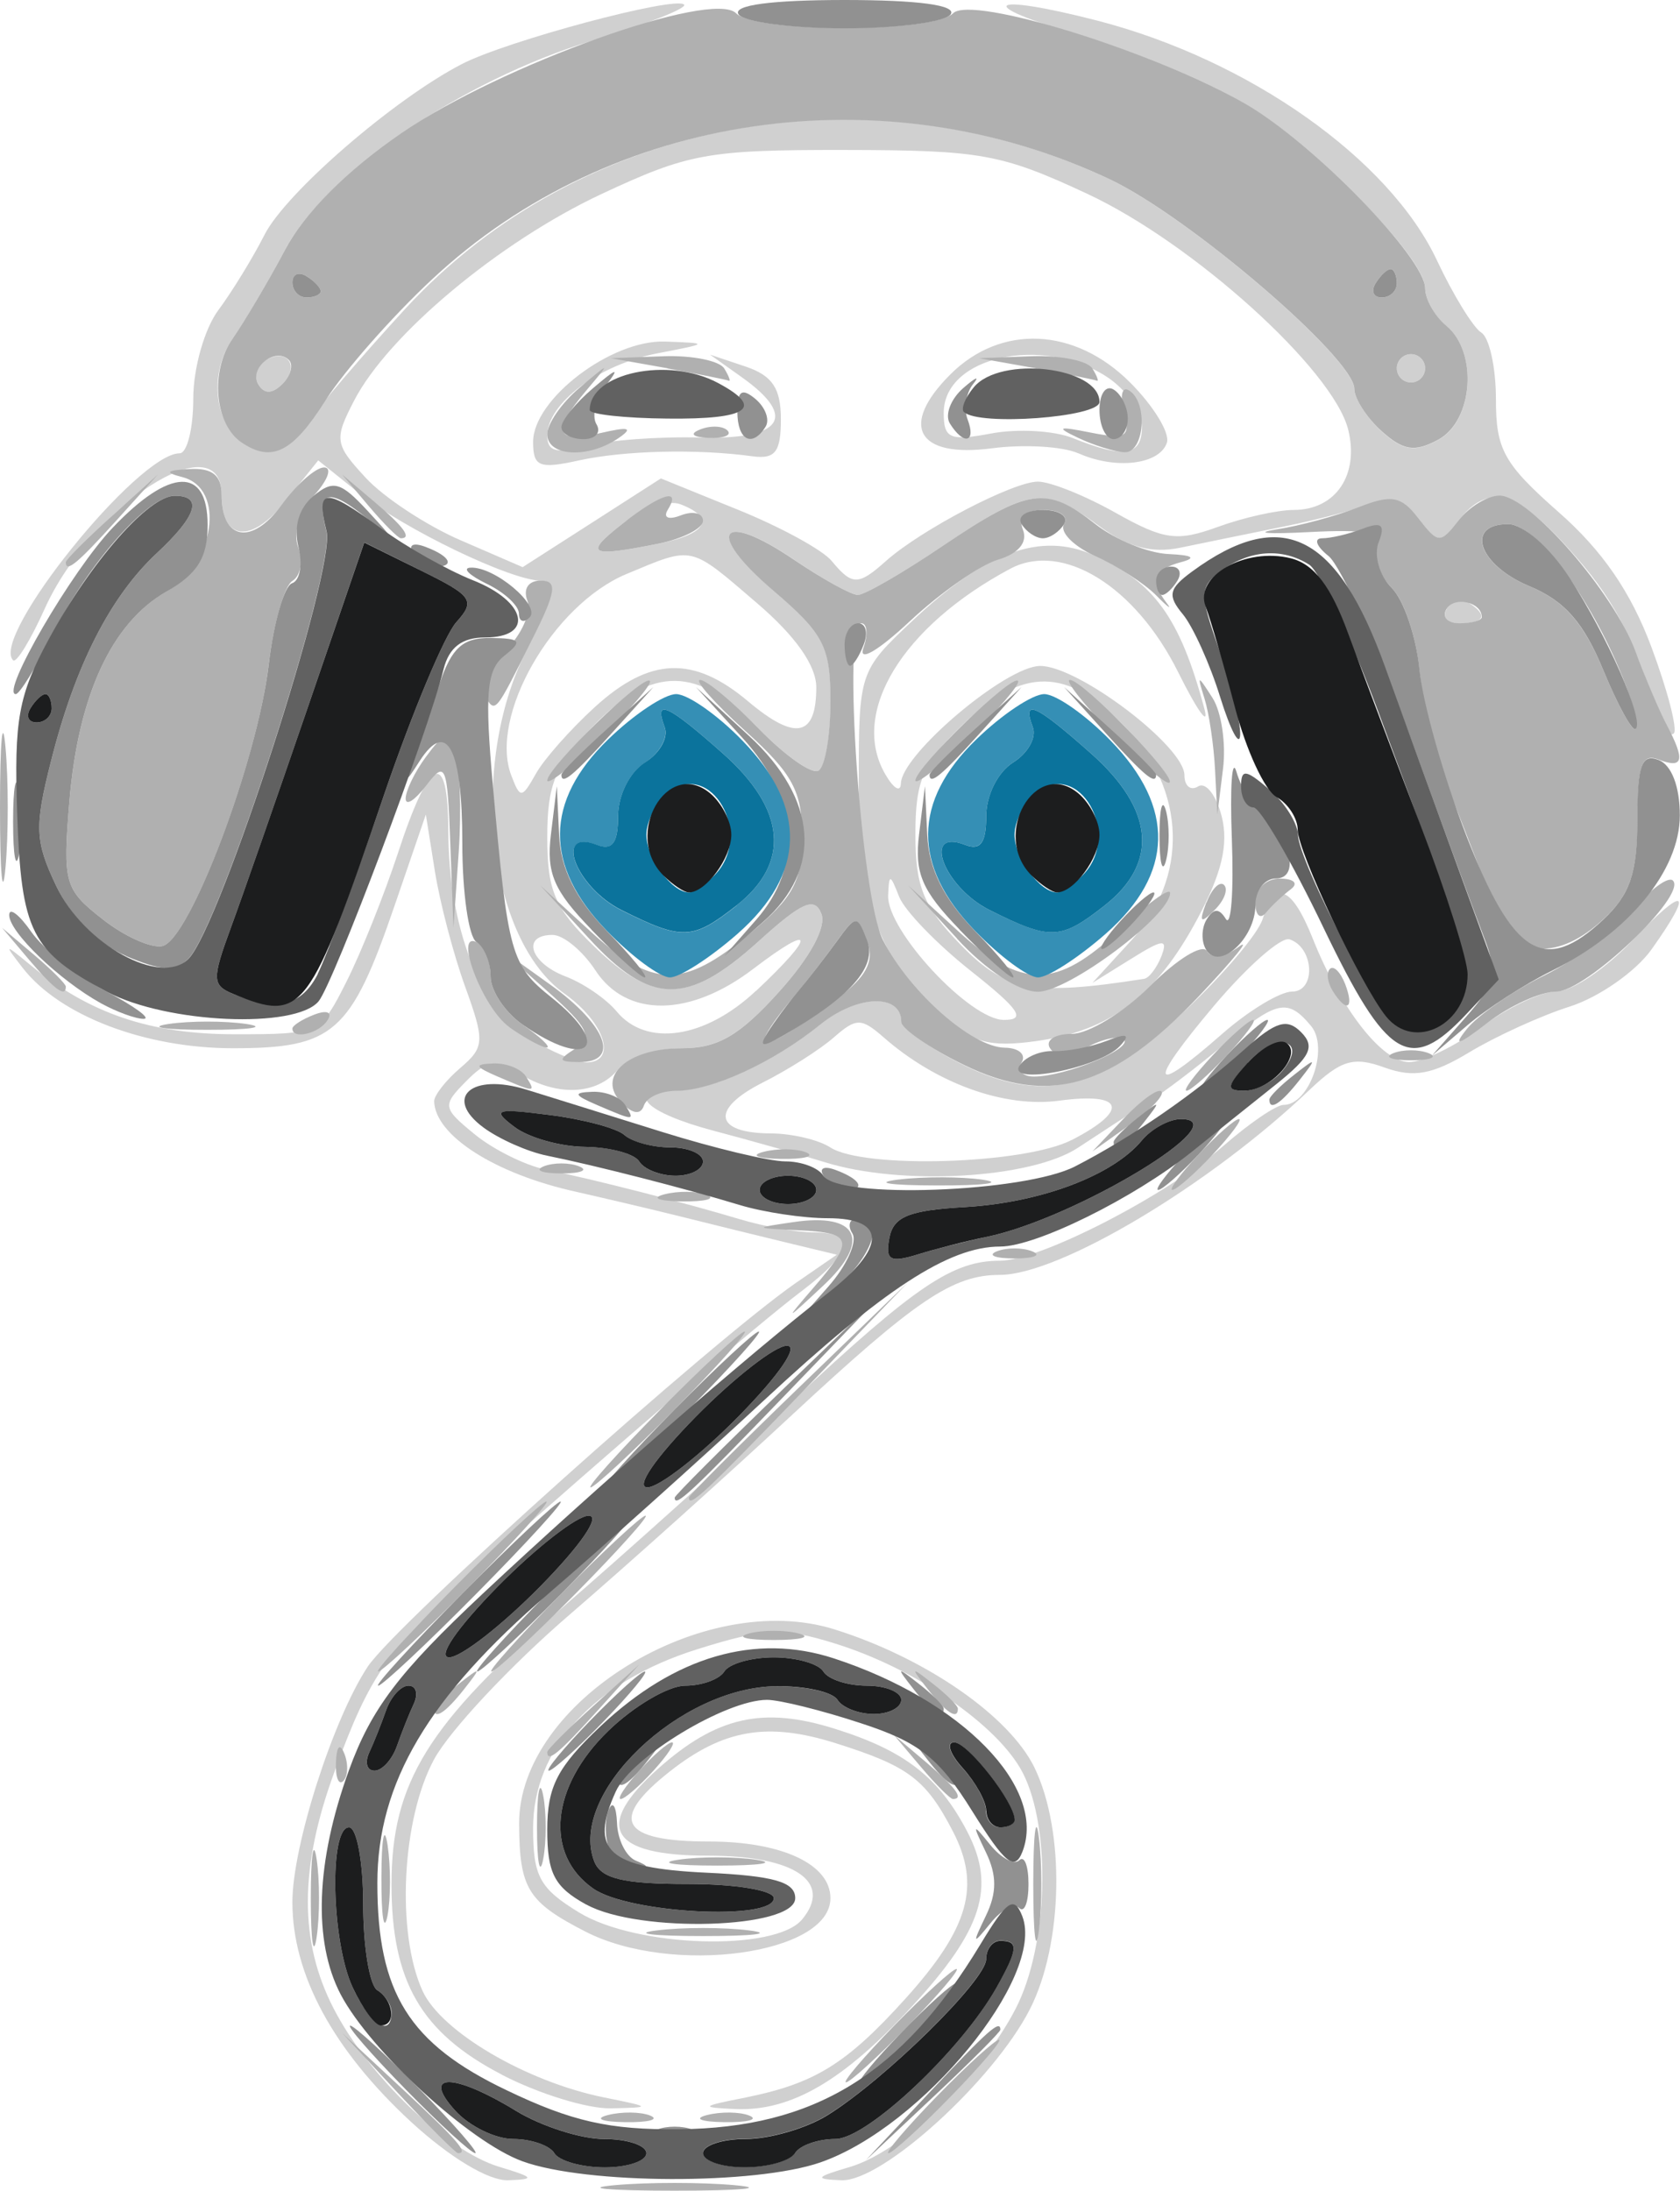
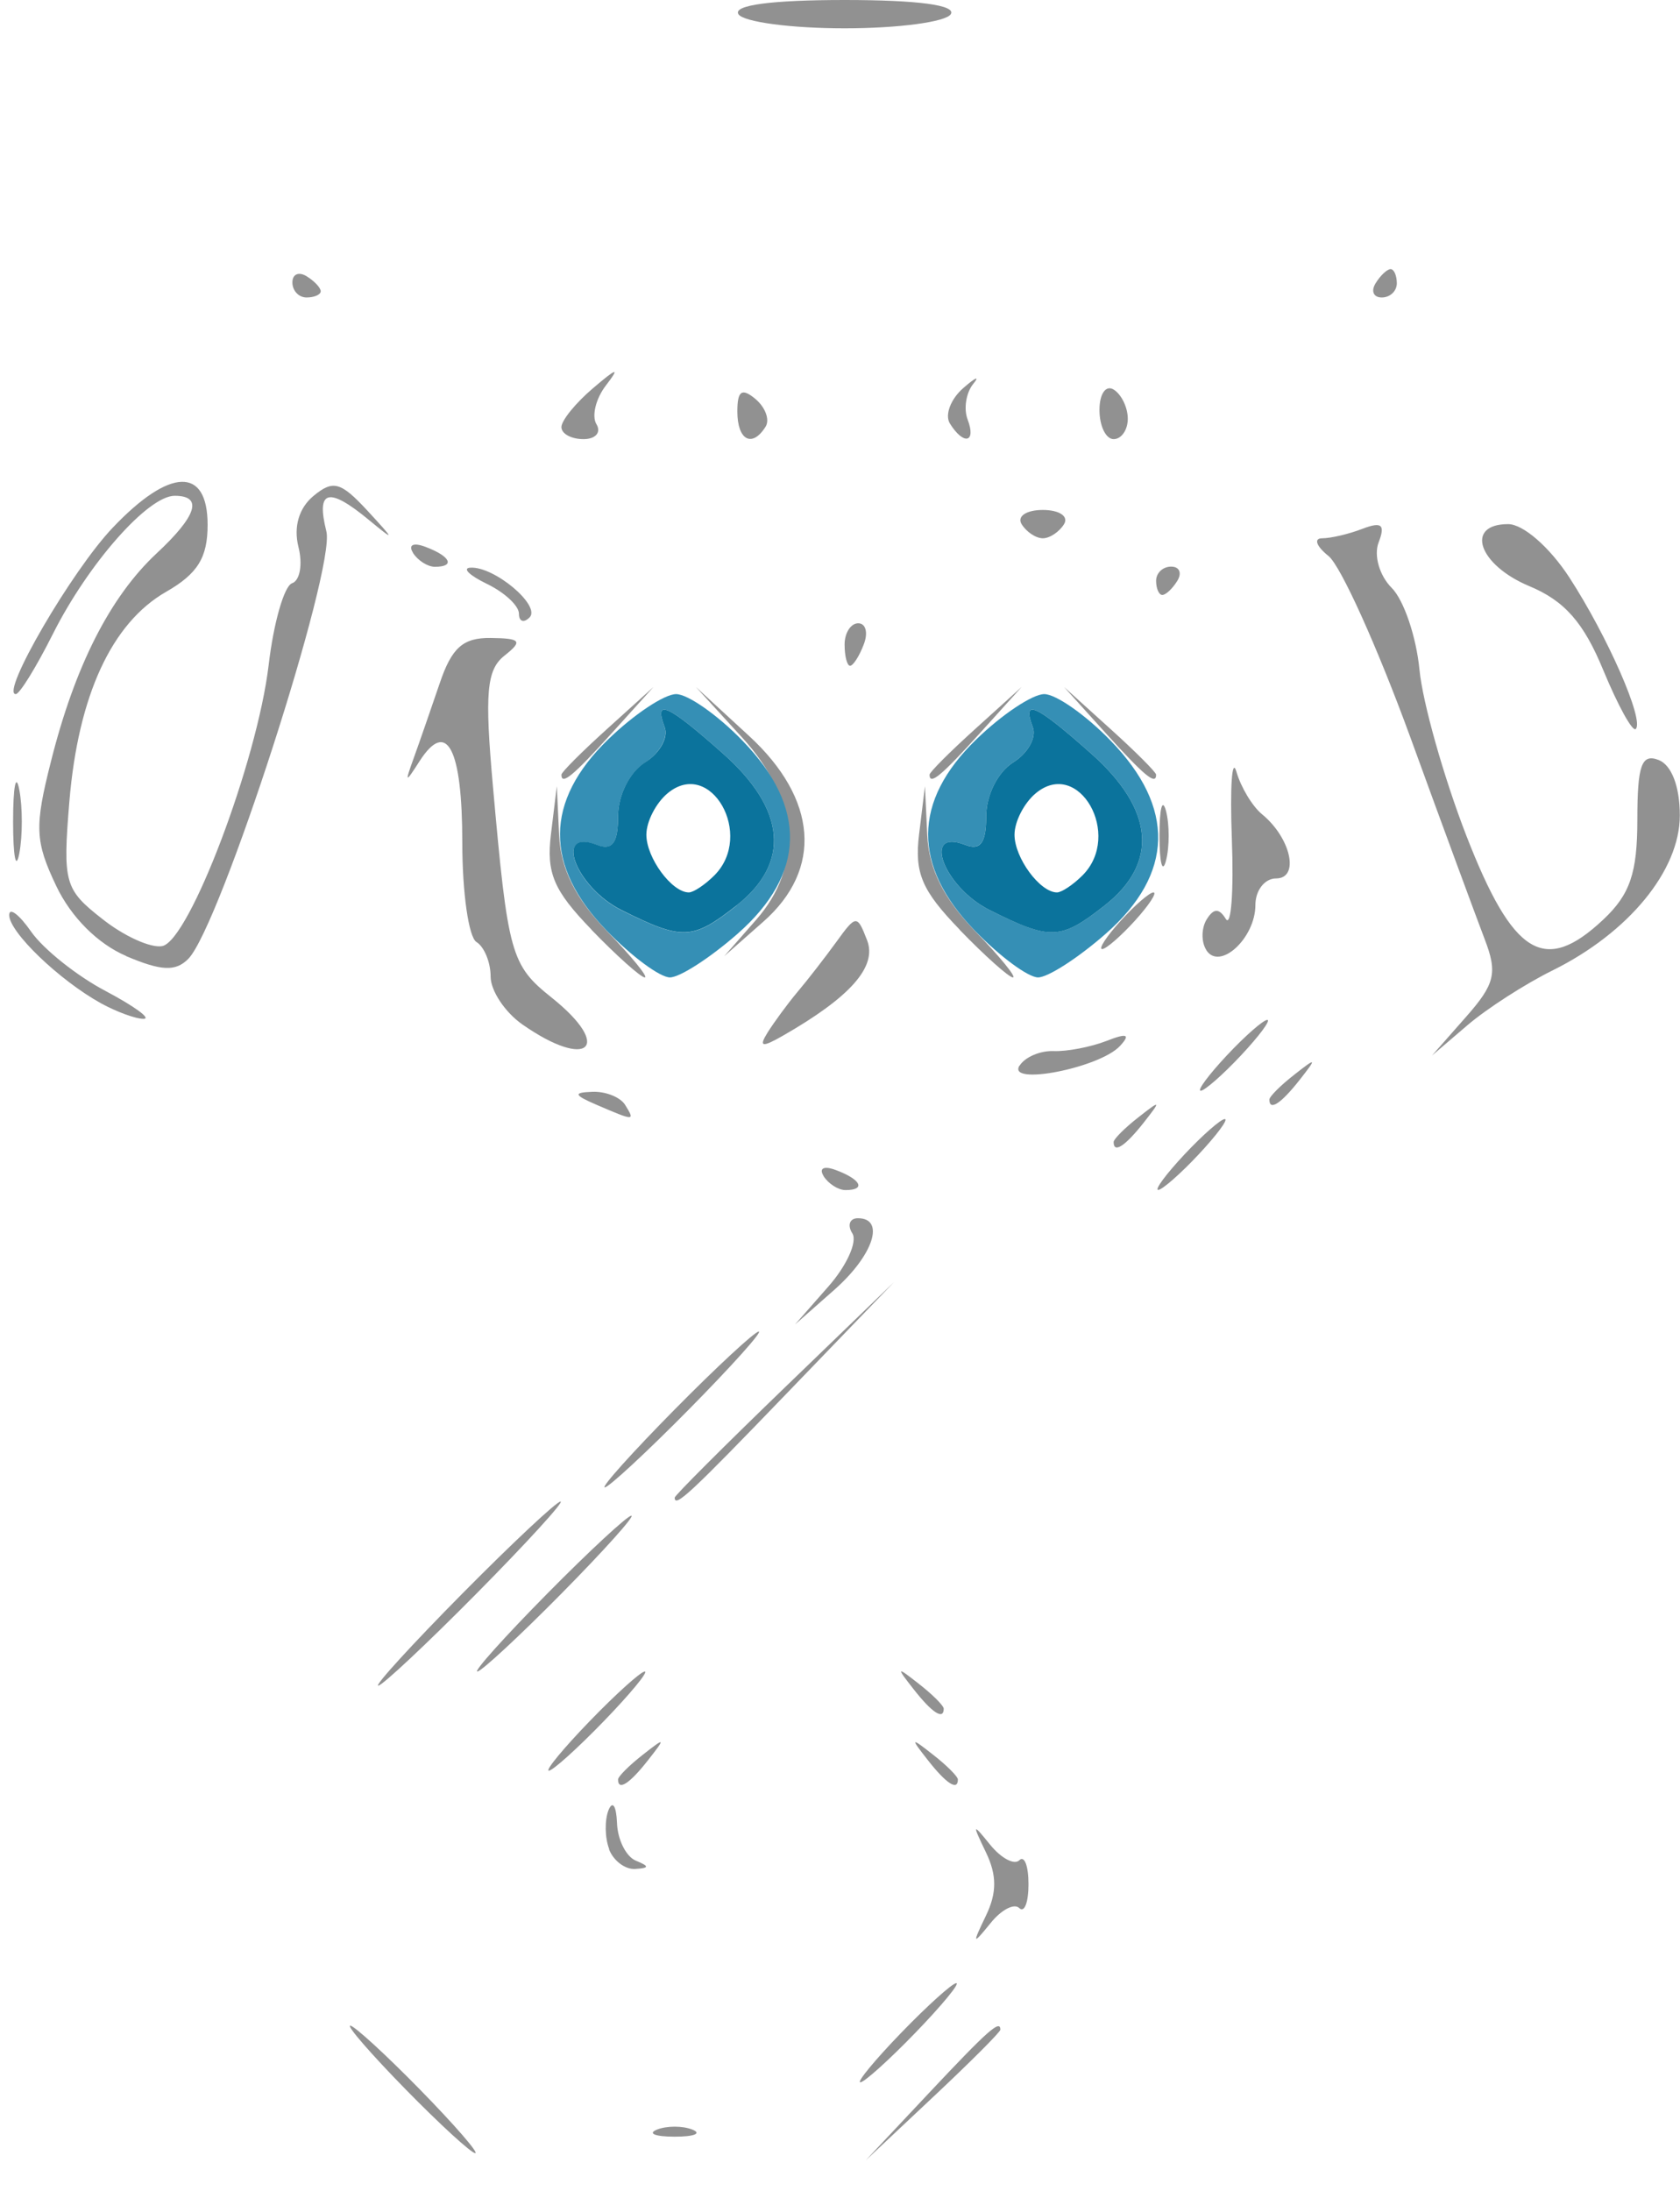
<svg xmlns="http://www.w3.org/2000/svg" version="1.1" id="svg1" width="9.492" height="12.372" viewBox="0 0 9.492 12.372">
  <defs id="defs1" />
  <g id="g1" transform="translate(-0.108)">
    <g id="g2">
-       <path style="fill:#d0d0d0" d="M 2.431,11.984 C 1.99,11.577 1.76,11.151 1.76,10.742 c 0,-0.317 0.23,-1.034 0.426,-1.33 C 2.345,9.173 4.135,7.57 4.608,7.243 L 4.836,7.086 4.558,7.019 C 4.405,6.982 4.136,6.916 3.96,6.872 3.784,6.828 3.514,6.765 3.36,6.73 2.904,6.629 2.565,6.412 2.561,6.219 2.561,6.186 2.627,6.101 2.708,6.032 2.846,5.914 2.848,5.882 2.736,5.572 2.67,5.39 2.593,5.096 2.565,4.92 l -0.051,-0.32 -0.176,0.513 C 2.09,5.835 1.994,5.92 1.424,5.92 c -0.497,0 -0.979,-0.184 -1.188,-0.454 -0.107,-0.138 -0.105,-0.139 0.045,-0.015 0.332,0.273 0.677,0.39 1.153,0.39 0.477,0 0.484,-0.003 0.633,-0.3 0.083,-0.165 0.212,-0.489 0.288,-0.719 0.181,-0.554 0.285,-0.6 0.286,-0.126 0.002,0.541 0.179,0.998 0.451,1.164 0.125,0.077 0.273,0.14 0.328,0.14 C 3.597,6 3.527,5.776 3.299,5.613 2.864,5.304 2.754,4.324 3.081,3.677 3.236,3.373 3.256,3.28 3.168,3.28 c -0.171,0 -0.776,-0.291 -1.035,-0.498 L 1.906,2.6 1.722,2.83 c -0.194,0.243 -0.362,0.226 -0.362,-0.035 0,-0.414 -0.735,0.058 -0.999,0.642 C 0.281,3.615 0.2,3.747 0.182,3.729 0.051,3.598 0.887,2.56 1.123,2.56 1.165,2.56 1.2,2.421 1.2,2.251 c 0,-0.171 0.063,-0.394 0.142,-0.5 0.078,-0.105 0.195,-0.296 0.26,-0.424 C 1.722,1.089 2.334,0.56 2.717,0.362 2.97,0.231 3.923,-0.024 3.973,0.026 3.993,0.046 3.756,0.139 3.447,0.232 2.72,0.453 1.945,0.981 1.719,1.41 1.624,1.589 1.492,1.814 1.425,1.909 1.267,2.134 1.331,2.46 1.545,2.528 1.667,2.567 1.747,2.532 1.837,2.4 1.904,2.301 2.156,2.007 2.395,1.747 3.39,0.665 5.013,0.366 6.379,1.013 c 0.446,0.211 1.381,1.012 1.381,1.184 0,0.054 0.069,0.161 0.153,0.238 0.122,0.111 0.187,0.121 0.32,0.05 0.199,-0.106 0.227,-0.494 0.047,-0.644 -0.066,-0.055 -0.12,-0.151 -0.12,-0.213 0,-0.185 -0.686,-0.863 -1.098,-1.086 C 6.852,0.427 6.47,0.274 6.214,0.2 5.602,0.023 5.682,-0.045 6.31,0.117 7.166,0.339 7.958,0.898 8.227,1.471 8.319,1.667 8.432,1.85 8.477,1.878 8.523,1.906 8.56,2.076 8.56,2.255 8.56,2.539 8.604,2.619 8.915,2.893 9.161,3.109 9.322,3.343 9.438,3.653 9.53,3.899 9.587,4.119 9.565,4.142 9.542,4.164 9.502,4.115 9.474,4.031 9.323,3.566 9.218,3.372 8.973,3.101 8.674,2.769 8.513,2.728 8.349,2.94 8.246,3.073 8.234,3.072 8.124,2.93 8.045,2.827 7.962,2.799 7.864,2.841 7.785,2.874 7.558,2.934 7.36,2.974 7.162,3.014 6.898,3.068 6.773,3.094 6.613,3.126 6.479,3.09 6.317,2.97 6.009,2.743 5.926,2.753 5.44,3.08 c -0.229,0.154 -0.447,0.28 -0.484,0.28 -0.038,0 -0.2,-0.089 -0.361,-0.199 -0.419,-0.284 -0.506,-0.158 -0.119,0.173 0.288,0.247 0.325,0.318 0.325,0.627 0,0.192 -0.03,0.368 -0.067,0.391 C 4.696,4.375 4.545,4.269 4.397,4.117 4.05,3.759 3.794,3.755 3.456,4.104 3.245,4.321 3.2,4.431 3.2,4.728 c 0,0.303 0.042,0.401 0.264,0.616 C 3.802,5.672 4.006,5.667 4.391,5.319 4.639,5.094 4.711,5.062 4.749,5.161 4.778,5.236 4.685,5.407 4.509,5.602 4.286,5.849 4.163,5.92 3.96,5.92 c -0.143,0 -0.306,0.054 -0.36,0.12 C 3.479,6.186 3.253,6.194 3.04,6.062 2.909,5.98 2.859,5.987 2.741,6.107 2.606,6.244 2.608,6.257 2.79,6.406 c 0.105,0.086 0.285,0.175 0.4,0.199 0.28,0.057 0.793,0.189 1.096,0.28 0.135,0.041 0.324,0.075 0.42,0.075 0.242,0 0.218,0.115 -0.072,0.334 -0.248,0.188 -1.029,0.858 -1.824,1.564 -0.512,0.455 -0.609,0.592 -0.814,1.153 -0.197,0.539 -0.198,0.954 -0.003,1.332 0.197,0.383 0.639,0.805 0.935,0.894 0.199,0.06 0.207,0.071 0.051,0.076 C 2.869,12.317 2.65,12.185 2.431,11.984 Z M 4.38,5.596 c 0.341,-0.32 0.333,-0.39 -0.015,-0.125 -0.359,0.274 -0.717,0.278 -0.893,0.009 -0.072,-0.11 -0.181,-0.2 -0.242,-0.2 -0.177,0 -0.128,0.157 0.072,0.234 0.101,0.038 0.231,0.127 0.29,0.198 0.168,0.203 0.499,0.154 0.787,-0.116 z M 3.469,3.993 c 0.311,-0.283 0.557,-0.292 0.866,-0.032 0.267,0.225 0.385,0.201 0.385,-0.079 0,-0.123 -0.117,-0.289 -0.334,-0.475 C 4,3.076 4.029,3.083 3.647,3.242 3.229,3.417 2.869,4.047 2.997,4.38 3.047,4.511 3.056,4.511 3.135,4.371 3.181,4.288 3.331,4.119 3.469,3.993 Z M 5.114,3.168 C 5.313,2.991 5.833,2.72 5.972,2.72 c 0.07,0 0.267,0.079 0.439,0.176 0.273,0.153 0.346,0.164 0.577,0.08 0.145,-0.053 0.338,-0.096 0.429,-0.096 0.238,0 0.372,-0.198 0.308,-0.455 C 7.638,2.086 6.849,1.373 6.25,1.094 5.764,0.868 5.65,0.848 4.88,0.847 4.105,0.846 3.998,0.866 3.506,1.096 2.929,1.366 2.3,1.891 2.108,2.264 1.995,2.482 1.999,2.509 2.174,2.698 2.276,2.809 2.518,2.968 2.71,3.051 L 3.061,3.203 3.451,2.953 3.842,2.702 4.278,2.879 c 0.24,0.097 0.478,0.227 0.529,0.289 0.116,0.14 0.15,0.14 0.307,1.025e-4 z M 3.12,2.496 c 0,-0.242 0.442,-0.578 0.746,-0.567 0.251,0.009 0.25,0.01 -0.046,0.067 -0.329,0.064 -0.62,0.282 -0.62,0.465 0,0.089 0.053,0.103 0.22,0.058 0.121,-0.033 0.409,-0.054 0.64,-0.048 0.468,0.013 0.558,-0.114 0.24,-0.34 l -0.18,-0.128 0.2,0.067 c 0.152,0.051 0.2,0.123 0.2,0.298 0,0.185 -0.032,0.226 -0.16,0.209 -0.312,-0.043 -0.723,-0.033 -0.98,0.023 -0.226,0.05 -0.26,0.036 -0.26,-0.105 z m 3.08,0.064 c -0.088,-0.039 -0.308,-0.052 -0.489,-0.028 -0.421,0.055 -0.524,-0.127 -0.234,-0.417 0.286,-0.286 0.704,-0.267 1.016,0.045 0.132,0.132 0.226,0.285 0.208,0.34 -0.041,0.124 -0.289,0.154 -0.5,0.06 z M 6.56,2.409 c 0,-0.083 -0.089,-0.209 -0.197,-0.28 C 5.998,1.89 5.44,2.013 5.44,2.332 c 0,0.145 0.034,0.16 0.269,0.116 0.148,-0.028 0.355,-0.016 0.46,0.026 0.292,0.117 0.391,0.101 0.391,-0.064 z M 3.83,3.07 C 4.102,3.016 4.153,2.925 3.953,2.848 3.882,2.821 3.735,2.871 3.622,2.96 3.404,3.131 3.437,3.149 3.83,3.07 Z M 4.913,12.237 C 5.208,12.148 5.65,11.726 5.847,11.343 6.03,10.988 6.049,10.327 5.886,10.011 5.747,9.743 5.28,9.422 4.823,9.281 4.531,9.19 4.427,9.195 4.045,9.315 3.466,9.497 3.12,9.874 3.12,10.324 c 0,0.273 0.037,0.341 0.26,0.477 C 3.705,10.999 4.488,11.023 4.64,10.84 4.816,10.628 4.598,10.48 4.108,10.48 3.552,10.48 3.459,10.317 3.826,9.989 4.156,9.695 4.419,9.635 4.827,9.764 5.222,9.888 5.414,10.038 5.575,10.348 5.735,10.659 5.658,10.9 5.261,11.331 4.874,11.751 4.578,11.924 4.264,11.911 4.061,11.902 4.066,11.896 4.32,11.846 4.711,11.767 4.89,11.657 5.225,11.286 5.582,10.89 5.651,10.65 5.492,10.343 5.339,10.048 5.241,9.974 4.827,9.844 4.445,9.724 4.195,9.766 3.893,10.004 3.546,10.277 3.614,10.4 4.114,10.4 c 0.411,0 0.686,0.128 0.686,0.32 0,0.318 -0.894,0.44 -1.384,0.189 C 3.089,10.741 3.043,10.666 3.041,10.3 3.038,9.614 4.083,8.97 4.823,9.202 5.337,9.363 5.811,9.691 5.953,9.983 6.127,10.343 6.115,10.978 5.927,11.347 c -0.207,0.405 -0.835,0.975 -1.065,0.966 -0.156,-0.006 -0.149,-0.017 0.051,-0.076 z m -1.971,-0.521 c -0.455,-0.237 -0.622,-0.525 -0.622,-1.075 0,-0.572 0.206,-0.906 0.964,-1.561 0.356,-0.308 0.942,-0.834 1.302,-1.17 0.698,-0.651 0.905,-0.79 1.172,-0.79 0.226,0 0.941,-0.368 1.265,-0.651 0.145,-0.126 0.296,-0.229 0.337,-0.229 0.146,0 0.258,-0.321 0.156,-0.445 C 7.384,5.636 7.323,5.648 7.023,5.9 6.878,6.021 6.688,6.166 6.6,6.221 6.512,6.277 6.332,6.394 6.2,6.481 5.934,6.657 5.2,6.699 4.766,6.563 4.631,6.521 4.349,6.441 4.14,6.386 3.754,6.284 3.632,6.16 3.916,6.16 c 0.212,0 0.557,-0.156 0.826,-0.374 0.207,-0.168 0.458,-0.178 0.458,-0.02 0,0.038 0.149,0.146 0.33,0.238 0.461,0.235 0.787,0.159 1.276,-0.299 0.213,-0.2 0.41,-0.431 0.436,-0.515 0.07,-0.222 0.164,-0.186 0.282,0.108 0.16,0.402 0.393,0.7 0.546,0.7 0.076,0 0.261,-0.09 0.41,-0.2 0.149,-0.11 0.341,-0.2 0.426,-0.2 0.085,0 0.276,-0.129 0.424,-0.286 C 9.632,4.995 9.684,5.018 9.439,5.362 9.35,5.487 9.143,5.631 8.979,5.684 8.814,5.736 8.559,5.853 8.411,5.942 8.201,6.069 8.095,6.088 7.931,6.029 7.755,5.965 7.685,5.986 7.506,6.156 6.943,6.693 6.093,7.2 5.757,7.2 c -0.266,0 -0.473,0.14 -1.173,0.79 -0.36,0.335 -0.927,0.844 -1.259,1.13 -0.332,0.286 -0.677,0.654 -0.765,0.817 -0.182,0.337 -0.214,0.978 -0.065,1.306 0.105,0.231 0.586,0.513 1.024,0.602 0.273,0.055 0.274,0.057 0.04,0.062 -0.132,0.003 -0.41,-0.083 -0.618,-0.191 z M 6.164,6.438 C 6.491,6.269 6.459,6.167 6.093,6.216 5.783,6.258 5.398,6.119 5.1,5.858 c -0.126,-0.11 -0.154,-0.11 -0.28,0 -0.077,0.068 -0.258,0.183 -0.403,0.256 -0.297,0.15 -0.274,0.286 0.047,0.287 0.118,6.737e-4 0.269,0.036 0.335,0.079 0.19,0.123 1.099,0.095 1.364,-0.042 z M 7.012,5.84 c 0.15,-0.132 0.329,-0.24 0.396,-0.24 0.137,0 0.125,-0.249 -0.014,-0.295 -0.047,-0.016 -0.238,0.152 -0.425,0.373 C 6.587,6.131 6.605,6.197 7.012,5.84 Z M 5.427,5.732 C 5.068,5.408 4.96,5.106 4.96,4.42 c 0,-0.622 0.003,-0.631 0.3,-0.911 C 5.676,3.115 5.987,3.002 6.287,3.135 6.628,3.286 6.775,3.489 6.912,4 6.942,4.11 6.875,4.018 6.764,3.795 6.522,3.309 6.11,3.056 5.816,3.212 5.205,3.538 4.908,4.026 5.11,4.373 c 0.047,0.081 0.086,0.104 0.088,0.052 0.004,-0.165 0.595,-0.664 0.787,-0.664 0.215,-8.072e-4 0.815,0.454 0.815,0.617 0,0.061 0.035,0.09 0.078,0.063 0.043,-0.026 0.102,0.05 0.133,0.171 C 7.05,4.769 7.011,4.933 6.873,5.19 6.638,5.628 6.381,5.822 5.96,5.88 5.697,5.916 5.602,5.889 5.427,5.732 Z M 5.594,5.484 C 5.402,5.332 5.219,5.143 5.188,5.064 5.137,4.934 5.131,4.933 5.126,5.057 c -0.008,0.198 0.462,0.703 0.654,0.703 0.128,0 0.088,-0.059 -0.186,-0.276 z m 0.978,0.044 c 0.028,-0.004 0.072,-0.062 0.098,-0.128 0.038,-0.1 0.01,-0.098 -0.171,0.015 L 6.28,5.551 6.5,5.311 C 6.825,4.956 6.811,4.461 6.464,4.104 6.137,3.766 5.886,3.764 5.544,4.096 5.322,4.31 5.28,4.409 5.28,4.712 c 0,0.297 0.045,0.407 0.256,0.624 0.252,0.26 0.412,0.29 1.036,0.192 z M 8.281,3.439 c 0.028,-0.045 0.084,-0.061 0.125,-0.035 0.111,0.069 0.09,0.117 -0.05,0.117 -0.069,0 -0.102,-0.037 -0.074,-0.081 z M 1.568,2.172 c -0.028,-0.045 -0.011,-0.106 0.036,-0.135 0.123,-0.076 0.202,0.028 0.1,0.131 -0.057,0.057 -0.102,0.059 -0.136,0.004 z m 6.432,-0.092 c 0,-0.044 0.036,-0.08 0.08,-0.08 0.044,0 0.08,0.036 0.08,0.08 0,0.044 -0.036,0.08 -0.08,0.08 -0.044,0 -0.08,-0.036 -0.08,-0.08 z" id="path8" />
-       <path style="fill:#b0b0b0" d="m 3.58,12.341 c 0.187,-0.017 0.493,-0.017 0.68,0 0.187,0.017 0.034,0.031 -0.34,0.031 -0.374,0 -0.527,-0.014 -0.34,-0.031 z M 2.356,11.82 2.04,11.48 l 0.34,0.316 C 2.696,12.09 2.757,12.16 2.696,12.16 c -0.013,0 -0.166,-0.153 -0.34,-0.34 z m 3.044,0.02 c 0.172,-0.176 0.33,-0.32 0.352,-0.32 0.022,0 -0.101,0.144 -0.272,0.32 -0.172,0.176 -0.33,0.32 -0.352,0.32 -0.022,0 0.101,-0.144 0.272,-0.32 z m -1.858,0.105 c 0.078,-0.02 0.186,-0.019 0.24,0.003 0.054,0.022 -0.01,0.039 -0.142,0.037 -0.132,-0.002 -0.176,-0.02 -0.098,-0.04 z m 0.56,0 c 0.078,-0.02 0.186,-0.019 0.24,0.003 0.054,0.022 -0.01,0.039 -0.142,0.037 -0.132,-0.002 -0.176,-0.02 -0.098,-0.04 z M 5.16,11.44 c 0.172,-0.176 0.33,-0.32 0.352,-0.32 0.022,0 -0.101,0.144 -0.272,0.32 -0.172,0.176 -0.33,0.32 -0.352,0.32 -0.022,0 0.101,-0.144 0.272,-0.32 z m -3.296,-0.72 c 0,-0.242 0.015,-0.341 0.033,-0.22 0.018,0.121 0.018,0.319 0,0.44 -0.018,0.121 -0.033,0.022 -0.033,-0.22 z m 4.082,-0.08 c 0,-0.286 0.015,-0.403 0.032,-0.26 0.018,0.143 0.018,0.377 0,0.52 -0.018,0.143 -0.032,0.026 -0.032,-0.26 z M 2.263,10.6 c 6.006e-4,-0.22 0.016,-0.301 0.035,-0.179 0.018,0.122 0.018,0.302 -0.001,0.4 C 2.277,10.919 2.262,10.82 2.263,10.6 Z m 1.557,0.302 c 0.143,-0.018 0.377,-0.018 0.52,0 0.143,0.018 0.026,0.032 -0.26,0.032 -0.286,0 -0.403,-0.015 -0.26,-0.032 z M 3.142,10.32 c 0,-0.198 0.016,-0.279 0.035,-0.18 0.019,0.099 0.019,0.261 0,0.36 -0.019,0.099 -0.035,0.018 -0.035,-0.18 z m 0.798,0.183 c 0.121,-0.018 0.319,-0.018 0.44,0 0.121,0.018 0.022,0.033 -0.22,0.033 -0.242,0 -0.341,-0.015 -0.22,-0.033 z M 3.72,10 c 0.08,-0.088 0.163,-0.16 0.185,-0.16 0.022,0 -0.025,0.072 -0.105,0.16 C 3.72,10.088 3.637,10.16 3.615,10.16 c -0.022,0 0.025,-0.072 0.105,-0.16 z m 1.592,-0.02 -0.152,-0.18 0.18,0.152 C 5.509,10.096 5.556,10.16 5.492,10.16 c -0.015,0 -0.096,-0.081 -0.18,-0.18 z M 2.006,9.953 c 0.004,-0.093 0.023,-0.112 0.048,-0.048 0.023,0.058 0.02,0.127 -0.006,0.153 -0.027,0.027 -0.045,-0.021 -0.042,-0.105 z M 3.2,9.895 c 0,-0.014 0.117,-0.131 0.26,-0.26 l 0.26,-0.235 -0.235,0.26 C 3.266,9.902 3.2,9.957 3.2,9.895 Z m -0.64,-0.245 c 0,-0.017 0.063,-0.08 0.14,-0.14 0.127,-0.1 0.13,-0.097 0.03,0.03 -0.105,0.133 -0.17,0.176 -0.17,0.11 z M 5.35,9.54 c -0.1,-0.127 -0.097,-0.13 0.03,-0.03 0.077,0.06 0.14,0.123 0.14,0.14 0,0.066 -0.066,0.023 -0.17,-0.11 z m -2.67,-0.58 c 0.261,-0.264 0.493,-0.48 0.515,-0.48 0.022,0 -0.174,0.216 -0.435,0.48 -0.261,0.264 -0.493,0.48 -0.515,0.48 -0.022,0 0.174,-0.216 0.435,-0.48 z m 0.6,0.04 c 0.239,-0.242 0.453,-0.44 0.475,-0.44 0.022,0 -0.156,0.198 -0.395,0.44 -0.239,0.242 -0.453,0.44 -0.475,0.44 -0.022,0 0.156,-0.198 0.395,-0.44 z m 1.06,0.225 c 0.077,-0.02 0.203,-0.02 0.28,0 0.077,0.02 0.014,0.037 -0.14,0.037 -0.154,0 -0.217,-0.016 -0.14,-0.037 z m -0.34,-0.767 c 0,-0.012 0.279,-0.291 0.62,-0.62 l 0.62,-0.598 -0.598,0.62 C 4.087,8.436 4,8.517 4,8.458 Z m -0.16,-0.498 c 0.239,-0.242 0.453,-0.44 0.475,-0.44 0.022,0 -0.156,0.198 -0.395,0.44 -0.239,0.242 -0.453,0.44 -0.475,0.44 -0.022,0 0.156,-0.198 0.395,-0.44 z M 4.702,7.275 C 4.938,7.003 4.928,6.962 4.62,6.948 4.364,6.936 4.364,6.935 4.59,6.902 4.958,6.847 5.033,7.006 4.759,7.261 4.542,7.464 4.538,7.465 4.702,7.275 Z M 5.74,7.067 c 0.055,-0.022 0.145,-0.022 0.2,0 0.055,0.022 0.01,0.04 -0.1,0.04 -0.11,0 -0.155,-0.018 -0.1,-0.04 z M 3.862,6.745 c 0.078,-0.02 0.186,-0.019 0.24,0.003 0.054,0.022 -0.01,0.039 -0.142,0.037 -0.132,-0.002 -0.176,-0.02 -0.098,-0.04 z m 1.32,-0.083 c 0.144,-0.018 0.36,-0.017 0.48,8.164e-4 0.12,0.018 0.003,0.033 -0.261,0.032 -0.264,-4.49e-4 -0.362,-0.015 -0.219,-0.033 z M 6.88,6.52 c 0.103,-0.11 0.206,-0.2 0.228,-0.2 0.022,0 -0.045,0.09 -0.148,0.2 -0.103,0.11 -0.206,0.2 -0.228,0.2 -0.022,0 0.045,-0.09 0.148,-0.2 z m -3.7,0.067 c 0.055,-0.022 0.145,-0.022 0.2,0 0.055,0.022 0.01,0.04 -0.1,0.04 -0.11,0 -0.155,-0.018 -0.1,-0.04 z m 1.242,-0.082 c 0.078,-0.02 0.186,-0.019 0.24,0.003 0.054,0.022 -0.01,0.039 -0.142,0.037 -0.132,-0.002 -0.176,-0.02 -0.098,-0.04 z M 6.458,6.316 C 6.556,6.213 6.651,6.145 6.67,6.164 6.689,6.184 6.609,6.268 6.492,6.352 L 6.28,6.503 Z M 3.621,6.229 c -0.147,-0.147 0.03,-0.309 0.34,-0.309 0.203,0 0.325,-0.071 0.548,-0.318 C 4.685,5.407 4.778,5.236 4.749,5.161 4.711,5.062 4.639,5.094 4.391,5.319 3.99,5.681 3.782,5.677 3.436,5.3 l -0.276,-0.3 0.284,0.26 c 0.353,0.323 0.52,0.326 0.898,0.014 0.249,-0.205 0.298,-0.296 0.298,-0.551 0,-0.254 -0.053,-0.353 -0.32,-0.594 C 4.144,3.97 4.029,3.84 4.064,3.84 c 0.035,0 0.185,0.125 0.333,0.277 0.148,0.152 0.299,0.258 0.336,0.235 0.037,-0.023 0.067,-0.199 0.067,-0.391 0,-0.309 -0.037,-0.381 -0.325,-0.627 C 4.088,3.003 4.175,2.877 4.594,3.161 c 0.161,0.109 0.324,0.199 0.361,0.199 0.038,0 0.256,-0.126 0.484,-0.28 0.481,-0.324 0.581,-0.338 0.858,-0.12 0.112,0.088 0.298,0.164 0.413,0.169 C 6.846,3.135 6.871,3.151 6.78,3.175 6.629,3.215 6.605,3.283 6.7,3.406 6.733,3.448 6.706,3.429 6.64,3.362 6.574,3.295 6.419,3.195 6.295,3.14 6.172,3.084 6.093,3.003 6.12,2.96 c 0.027,-0.044 -0.024,-0.08 -0.113,-0.08 -0.107,0 -0.147,0.039 -0.119,0.113 C 5.915,3.063 5.862,3.127 5.746,3.161 5.644,3.192 5.42,3.348 5.248,3.509 5.067,3.678 4.957,3.741 4.986,3.66 c 0.027,-0.077 0.022,-0.14 -0.012,-0.14 -0.108,0 -0.002,1.546 0.123,1.79 0.151,0.294 0.502,0.604 0.688,0.607 0.08,0.001 0.122,0.039 0.095,0.083 -0.027,0.044 0.004,0.08 0.07,0.08 0.176,0 0.559,-0.157 0.508,-0.209 -0.024,-0.024 -0.117,-0.005 -0.206,0.042 -0.107,0.057 -0.179,0.059 -0.212,0.006 -0.027,-0.044 0.028,-0.08 0.123,-0.08 0.095,0 0.295,-0.122 0.445,-0.272 0.15,-0.15 0.293,-0.238 0.319,-0.196 0.028,0.046 0.1,0.036 0.18,-0.024 C 7.18,5.293 7.078,5.418 6.881,5.627 6.39,6.144 6.035,6.248 5.556,6.015 5.36,5.92 5.2,5.809 5.2,5.77 c 0,-0.161 -0.249,-0.152 -0.458,0.017 -0.266,0.215 -0.613,0.374 -0.819,0.374 -0.082,0 -0.162,0.037 -0.177,0.083 -0.018,0.053 -0.062,0.048 -0.125,-0.014 z M 4.872,5.613 c 0.138,-0.109 0.176,-0.195 0.134,-0.302 -0.056,-0.145 -0.062,-0.145 -0.174,0.01 -0.064,0.088 -0.162,0.216 -0.219,0.283 C 4.398,5.861 4.37,5.942 4.53,5.85 4.613,5.803 4.767,5.696 4.872,5.613 Z M 2.92,6.08 c -0.13,-0.056 -0.135,-0.07 -0.025,-0.074 0.074,-0.003 0.158,0.03 0.185,0.074 0.057,0.092 0.054,0.092 -0.16,0 z m 4.04,-0.12 c 0.103,-0.11 0.206,-0.2 0.228,-0.2 0.022,0 -0.045,0.09 -0.148,0.2 -0.103,0.11 -0.206,0.2 -0.228,0.2 -0.022,0 0.045,-0.09 0.148,-0.2 z M 3.36,5.922 c 0.099,-0.063 0.072,-0.119 -0.16,-0.325 l -0.28,-0.249 0.3,0.215 c 0.317,0.228 0.394,0.437 0.16,0.435 -0.119,-0.001 -0.122,-0.012 -0.02,-0.077 z m 4.62,0.026 c 0.055,-0.022 0.145,-0.022 0.2,0 0.055,0.022 0.01,0.04 -0.1,0.04 -0.11,0 -0.155,-0.018 -0.1,-0.04 z M 2.988,5.802 C 2.831,5.693 2.661,5.234 2.812,5.327 c 0.038,0.023 0.068,0.108 0.068,0.188 0,0.08 0.081,0.202 0.18,0.271 0.099,0.069 0.161,0.127 0.138,0.13 -0.023,0.002 -0.118,-0.049 -0.21,-0.113 z m 5.407,0.01 c 0.063,-0.079 0.261,-0.216 0.44,-0.304 C 9.014,5.419 9.239,5.252 9.336,5.137 9.434,5.021 9.534,4.948 9.56,4.973 c 0.082,0.082 -0.491,0.627 -0.659,0.627 -0.088,0 -0.264,0.08 -0.391,0.178 C 8.348,5.903 8.314,5.913 8.395,5.812 Z M 1.06,5.783 c 0.121,-0.018 0.319,-0.018 0.44,0 0.121,0.018 0.022,0.033 -0.22,0.033 C 1.038,5.816 0.939,5.801 1.06,5.783 Z m 0.7,0.026 c 0,-0.017 0.056,-0.053 0.124,-0.079 0.071,-0.027 0.103,-0.014 0.075,0.031 -0.047,0.076 -0.199,0.112 -0.199,0.048 z M 7.637,5.595 c -0.029,-0.047 -0.036,-0.102 -0.015,-0.123 0.021,-0.021 0.059,0.017 0.086,0.085 0.054,0.141 0.008,0.166 -0.071,0.038 z M 0.272,5.42 0.12,5.24 0.3,5.392 c 0.099,0.084 0.18,0.165 0.18,0.18 0,0.064 -0.064,0.017 -0.208,-0.152 z m 5.243,-0.12 -0.276,-0.3 0.284,0.26 c 0.36,0.329 0.553,0.327 0.91,-0.009 0.157,-0.148 0.286,-0.242 0.286,-0.208 0,0.129 -0.574,0.558 -0.747,0.558 -0.107,0 -0.294,-0.122 -0.457,-0.3 z M 0.685,5.189 C 0.473,5.023 0.462,4.986 0.5,4.526 0.55,3.928 0.739,3.518 1.046,3.342 1.322,3.183 1.384,2.759 1.14,2.695 1.035,2.668 1.045,2.656 1.18,2.649 c 0.128,-0.007 0.18,0.036 0.18,0.146 0,0.257 0.172,0.286 0.339,0.057 0.085,-0.117 0.193,-0.212 0.24,-0.212 0.047,0 0.022,0.071 -0.056,0.157 -0.084,0.093 -0.121,0.213 -0.09,0.294 0.029,0.075 0.014,0.16 -0.032,0.189 C 1.714,3.308 1.653,3.525 1.625,3.761 1.561,4.302 1.178,5.313 1.025,5.343 0.961,5.356 0.808,5.287 0.685,5.189 Z M 8.556,5.14 c -0.044,-0.121 -0.151,-0.4 -0.238,-0.62 C 8.23,4.3 8.145,3.968 8.127,3.782 8.11,3.596 8.04,3.388 7.971,3.32 7.903,3.251 7.865,3.148 7.888,3.089 7.919,3.007 7.831,2.988 7.504,3.005 c -0.233,0.012 -0.316,0.006 -0.184,-0.015 0.132,-0.02 0.34,-0.077 0.463,-0.125 0.188,-0.074 0.241,-0.064 0.34,0.063 0.111,0.143 0.122,0.144 0.226,0.011 0.06,-0.077 0.164,-0.14 0.231,-0.14 0.169,0 0.643,0.543 0.769,0.881 0.057,0.154 0.137,0.342 0.178,0.418 0.103,0.196 0.092,0.245 -0.047,0.192 -0.096,-0.037 -0.12,0.029 -0.12,0.337 0,0.297 -0.042,0.423 -0.185,0.557 C 8.913,5.432 8.655,5.412 8.556,5.14 Z M 9.275,3.823 C 9.092,3.369 8.786,2.96 8.629,2.96 c -0.247,0 -0.169,0.23 0.119,0.35 0.199,0.083 0.307,0.206 0.419,0.476 C 9.25,3.986 9.332,4.135 9.35,4.117 9.367,4.1 9.334,3.967 9.275,3.823 Z M 8.48,3.485 c 0,-0.084 -0.154,-0.12 -0.199,-0.046 -0.028,0.045 0.006,0.081 0.074,0.081 0.069,0 0.125,-0.016 0.125,-0.035 z M 0.108,4.56 c 0,-0.374 0.014,-0.527 0.031,-0.34 0.017,0.187 0.017,0.493 0,0.68 -0.017,0.187 -0.031,0.034 -0.031,-0.34 z m 2.544,0.2 C 2.636,4.319 2.625,4.293 2.517,4.435 c -0.065,0.085 -0.117,0.119 -0.117,0.075 0,-0.044 0.051,-0.15 0.114,-0.235 0.101,-0.137 0.12,-0.14 0.165,-0.026 0.028,0.071 0.037,0.323 0.021,0.56 l -0.03,0.43 z m 4.273,0.337 c 0.03,-0.079 0.075,-0.123 0.099,-0.099 0.025,0.025 5.08e-5,0.089 -0.055,0.143 -0.079,0.078 -0.088,0.069 -0.045,-0.045 z m 0.275,-0.003 c 0,-0.074 0.062,-0.133 0.14,-0.132 0.08,6.991e-4 0.106,0.027 0.06,0.061 -0.044,0.033 -0.107,0.092 -0.14,0.132 -0.033,0.04 -0.06,0.012 -0.06,-0.061 z M 6.973,4.347 c -0.007,-0.139 -0.034,-0.319 -0.059,-0.4 -0.043,-0.138 -0.041,-0.139 0.045,-0.005 0.05,0.078 0.077,0.258 0.059,0.4 l -0.032,0.258 z m -3.773,0.061 c 0,-0.073 0.551,-0.607 0.58,-0.562 C 3.792,3.864 3.666,4.011 3.501,4.172 3.335,4.332 3.2,4.438 3.2,4.407 Z m 2.08,0 c 0,-0.073 0.551,-0.607 0.58,-0.562 C 5.872,3.864 5.746,4.011 5.581,4.172 5.415,4.332 5.28,4.438 5.28,4.407 Z M 6.388,4.141 C 6.228,3.975 6.122,3.84 6.153,3.84 c 0.073,0 0.607,0.551 0.562,0.58 C 6.696,4.432 6.549,4.306 6.388,4.141 Z M 2.845,3.928 c -0.028,-0.045 0.025,-0.159 0.118,-0.252 0.093,-0.093 0.149,-0.22 0.125,-0.283 -0.026,-0.067 0.005,-0.114 0.075,-0.114 0.097,0 0.088,0.062 -0.052,0.34 C 2.902,4.036 2.908,4.029 2.845,3.928 Z M 0.48,3.175 c 0,-0.014 0.117,-0.131 0.26,-0.26 L 1,2.68 l -0.235,0.26 C 0.546,3.182 0.48,3.237 0.48,3.175 Z M 3.622,2.96 c 0.218,-0.172 0.338,-0.209 0.259,-0.081 -0.028,0.045 0.004,0.059 0.075,0.031 0.068,-0.026 0.124,-0.012 0.124,0.031 0,0.043 -0.113,0.101 -0.25,0.129 C 3.437,3.149 3.404,3.131 3.622,2.96 Z m -1.429,-0.1 -0.152,-0.18 0.18,0.152 c 0.169,0.143 0.216,0.208 0.152,0.208 -0.015,0 -0.096,-0.081 -0.18,-0.18 z M 1.473,2.499 C 1.32,2.395 1.294,2.096 1.422,1.913 1.49,1.815 1.624,1.589 1.719,1.41 1.829,1.202 2.067,0.964 2.379,0.75 2.939,0.367 4.132,-0.06 4.267,0.075 4.378,0.186 5.383,0.185 5.493,0.075 5.598,-0.03 6.65,0.297 7.152,0.591 7.534,0.815 8.16,1.459 8.16,1.628 c 0,0.062 0.054,0.157 0.12,0.212 C 8.46,1.99 8.432,2.377 8.233,2.484 8.1,2.555 8.036,2.545 7.913,2.434 7.829,2.358 7.76,2.251 7.76,2.196 7.76,2.025 6.826,1.224 6.379,1.013 5.1,0.408 3.56,0.634 2.552,1.575 2.324,1.787 2.053,2.095 1.948,2.26 1.761,2.556 1.644,2.614 1.473,2.499 Z M 1.74,2.033 c -0.076,-0.076 -0.229,0.047 -0.172,0.139 0.034,0.055 0.079,0.053 0.136,-0.004 0.047,-0.047 0.063,-0.108 0.036,-0.135 z m 6.42,0.047 c 0,-0.044 -0.036,-0.08 -0.08,-0.08 -0.044,0 -0.08,0.036 -0.08,0.08 0,0.044 0.036,0.08 0.08,0.08 0.044,0 0.08,-0.036 0.08,-0.08 z M 1.92,1.645 c 0,-0.019 -0.036,-0.058 -0.08,-0.085 -0.044,-0.027 -0.08,-0.011 -0.08,0.035 0,0.047 0.036,0.085 0.08,0.085 0.044,0 0.08,-0.016 0.08,-0.035 z m 6.08,-0.045 c 0,-0.044 -0.016,-0.08 -0.035,-0.08 -0.019,0 -0.058,0.036 -0.085,0.08 -0.027,0.044 -0.011,0.08 0.035,0.08 0.047,0 0.085,-0.036 0.085,-0.08 z m -4.8,0.852 c 0,-0.059 0.081,-0.176 0.18,-0.26 0.18,-0.152 0.18,-0.152 0.04,0.014 -0.197,0.234 -0.175,0.299 0.08,0.24 0.163,-0.038 0.189,-0.03 0.1,0.03 -0.172,0.116 -0.4,0.102 -0.4,-0.024 z m 3,0.021 C 6.071,2.412 6.085,2.406 6.27,2.443 6.473,2.483 6.496,2.468 6.458,2.324 6.434,2.234 6.448,2.18 6.487,2.205 6.597,2.272 6.574,2.561 6.46,2.554 6.405,2.551 6.288,2.515 6.2,2.473 Z m -2.135,-0.048 c 0.058,-0.023 0.127,-0.02 0.153,0.006 0.027,0.027 -0.021,0.045 -0.105,0.042 -0.093,-0.004 -0.112,-0.023 -0.048,-0.048 z m -0.185,-0.345 -0.32,-0.057 0.295,-0.011 c 0.162,-0.006 0.318,0.025 0.345,0.069 0.027,0.044 0.038,0.075 0.025,0.069 -0.014,-0.006 -0.169,-0.037 -0.345,-0.069 z m 2.08,0 -0.32,-0.057 0.295,-0.011 c 0.162,-0.006 0.318,0.025 0.345,0.069 0.027,0.044 0.038,0.075 0.025,0.069 -0.014,-0.006 -0.169,-0.037 -0.345,-0.069 z" id="path7" />
      <path style="fill:#919191" d="M 2.4,11.8 C 2.206,11.602 2.065,11.44 2.087,11.44 c 0.022,0 0.199,0.162 0.393,0.36 0.194,0.198 0.335,0.36 0.313,0.36 -0.022,0 -0.199,-0.162 -0.393,-0.36 z m 2.957,0.02 c 0.332,-0.353 0.403,-0.417 0.403,-0.357 0,0.013 -0.171,0.184 -0.38,0.38 l -0.38,0.357 z m -1.537,0.207 c 0.055,-0.022 0.145,-0.022 0.2,0 0.055,0.022 0.01,0.04 -0.1,0.04 -0.11,0 -0.155,-0.018 -0.1,-0.04 z m 1.38,-0.547 c 0.149,-0.154 0.289,-0.28 0.311,-0.28 0.022,0 -0.082,0.126 -0.231,0.28 -0.149,0.154 -0.289,0.28 -0.311,0.28 -0.022,0 0.082,-0.126 0.231,-0.28 z m 0.478,-0.66 c 0.063,-0.13 0.063,-0.23 0,-0.36 -0.078,-0.162 -0.076,-0.166 0.025,-0.041 0.062,0.076 0.136,0.115 0.164,0.087 0.029,-0.029 0.052,0.032 0.052,0.135 0,0.103 -0.023,0.163 -0.052,0.135 -0.029,-0.029 -0.103,0.01 -0.164,0.087 C 5.603,10.986 5.6,10.982 5.678,10.82 Z M 3.55,10.443 c -0.025,-0.065 -0.026,-0.164 -0.004,-0.22 0.023,-0.056 0.044,-0.025 0.048,0.071 0.003,0.095 0.051,0.191 0.106,0.214 0.078,0.032 0.078,0.042 -0.003,0.047 -0.056,0.004 -0.123,-0.046 -0.148,-0.111 z M 3.6,10.05 c 0,-0.017 0.063,-0.08 0.14,-0.14 0.127,-0.1 0.13,-0.097 0.03,0.03 C 3.666,10.073 3.6,10.116 3.6,10.05 Z M 5.35,9.94 c -0.1,-0.127 -0.097,-0.13 0.03,-0.03 0.077,0.06 0.14,0.123 0.14,0.14 0,0.066 -0.066,0.023 -0.17,-0.11 z m -1.91,-0.22 c 0.149,-0.154 0.289,-0.28 0.311,-0.28 0.022,0 -0.082,0.126 -0.231,0.28 -0.149,0.154 -0.289,0.28 -0.311,0.28 -0.022,0 0.082,-0.126 0.231,-0.28 z M 5.27,9.54 c -0.1,-0.127 -0.097,-0.13 0.03,-0.03 0.077,0.06 0.14,0.123 0.14,0.14 0,0.066 -0.066,0.023 -0.17,-0.11 z m -2.55,-0.54 c 0.283,-0.286 0.533,-0.52 0.555,-0.52 0.022,0 -0.192,0.234 -0.475,0.52 -0.283,0.286 -0.533,0.52 -0.555,0.52 -0.022,0 0.192,-0.234 0.475,-0.52 z m 0.48,0 c 0.239,-0.242 0.453,-0.44 0.475,-0.44 0.022,0 -0.156,0.198 -0.395,0.44 -0.239,0.242 -0.453,0.44 -0.475,0.44 -0.022,0 0.156,-0.198 0.395,-0.44 z M 3.92,8.458 c 0,-0.012 0.279,-0.291 0.62,-0.62 l 0.62,-0.598 -0.598,0.62 C 4.007,8.436 3.92,8.517 3.92,8.458 Z m 0,-0.498 c 0.239,-0.242 0.453,-0.44 0.475,-0.44 0.022,0 -0.156,0.198 -0.395,0.44 -0.239,0.242 -0.453,0.44 -0.475,0.44 -0.022,0 0.156,-0.198 0.395,-0.44 z M 4.788,7.266 C 4.892,7.148 4.953,7.013 4.924,6.966 4.894,6.919 4.909,6.88 4.955,6.88 c 0.157,0 0.087,0.211 -0.135,0.406 L 4.6,7.48 Z M 4.761,6.641 c -0.028,-0.045 0.004,-0.059 0.075,-0.031 0.139,0.053 0.164,0.111 0.049,0.111 -0.041,0 -0.097,-0.036 -0.124,-0.079 z M 6.8,6.52 c 0.103,-0.11 0.206,-0.2 0.228,-0.2 0.022,0 -0.045,0.09 -0.148,0.2 -0.103,0.11 -0.206,0.2 -0.228,0.2 -0.022,0 0.045,-0.09 0.148,-0.2 z m -0.4,-0.07 c 0,-0.017 0.063,-0.08 0.14,-0.14 0.127,-0.1 0.13,-0.097 0.03,0.03 -0.105,0.133 -0.17,0.176 -0.17,0.11 z M 3.48,6.24 c -0.13,-0.056 -0.135,-0.07 -0.025,-0.074 0.074,-0.003 0.158,0.03 0.185,0.074 0.057,0.092 0.054,0.092 -0.16,0 z m 3.8,-0.03 c 0,-0.017 0.063,-0.08 0.14,-0.14 0.127,-0.1 0.13,-0.097 0.03,0.03 -0.105,0.133 -0.17,0.176 -0.17,0.11 z m -0.24,-0.25 c 0.103,-0.11 0.206,-0.2 0.228,-0.2 0.022,0 -0.045,0.09 -0.148,0.2 -0.103,0.11 -0.206,0.2 -0.228,0.2 -0.022,0 0.045,-0.09 0.148,-0.2 z m -1.171,0.058 c 0.03,-0.048 0.116,-0.085 0.192,-0.082 0.076,0.003 0.21,-0.023 0.298,-0.057 0.117,-0.046 0.138,-0.038 0.077,0.028 -0.114,0.124 -0.64,0.227 -0.568,0.111 z M 3.06,5.786 c -0.099,-0.069 -0.18,-0.191 -0.18,-0.271 0,-0.08 -0.036,-0.168 -0.08,-0.195 -0.044,-0.027 -0.08,-0.279 -0.08,-0.56 0,-0.534 -0.087,-0.701 -0.241,-0.462 -0.082,0.128 -0.085,0.126 -0.033,-0.018 0.032,-0.088 0.097,-0.277 0.146,-0.42 0.068,-0.202 0.132,-0.259 0.288,-0.257 0.171,0.002 0.183,0.017 0.078,0.1 -0.101,0.08 -0.112,0.211 -0.065,0.737 0.085,0.952 0.101,1.01 0.333,1.195 C 3.575,5.914 3.431,6.045 3.06,5.786 Z m 1.385,0.045 C 4.481,5.774 4.556,5.671 4.613,5.603 4.67,5.536 4.769,5.408 4.833,5.32 4.945,5.165 4.951,5.165 5.007,5.31 5.065,5.459 4.913,5.631 4.53,5.85 c -0.117,0.067 -0.136,0.063 -0.085,-0.019 z m 3.946,-0.088 c 0.164,-0.186 0.179,-0.248 0.105,-0.44 C 8.449,5.18 8.259,4.666 8.075,4.16 7.89,3.654 7.683,3.195 7.614,3.14 c -0.069,-0.055 -0.085,-0.1 -0.036,-0.1 0.049,0 0.152,-0.024 0.229,-0.054 0.108,-0.041 0.129,-0.023 0.09,0.078 -0.028,0.073 0.005,0.187 0.074,0.256 0.069,0.069 0.139,0.277 0.157,0.462 0.018,0.186 0.137,0.608 0.265,0.938 0.264,0.678 0.441,0.786 0.774,0.473 0.151,-0.142 0.192,-0.263 0.192,-0.564 0,-0.308 0.024,-0.374 0.12,-0.337 0.073,0.028 0.12,0.149 0.12,0.313 0,0.311 -0.289,0.663 -0.72,0.876 -0.154,0.076 -0.37,0.215 -0.48,0.309 l -0.2,0.171 z M 0.68,5.667 C 0.443,5.536 0.16,5.264 0.16,5.168 c 0,-0.046 0.056,-0.004 0.125,0.095 0.069,0.098 0.258,0.249 0.42,0.334 0.162,0.086 0.259,0.156 0.215,0.157 -0.044,6.067e-4 -0.152,-0.039 -0.24,-0.087 z M 0.821,5.399 C 0.661,5.331 0.509,5.179 0.426,5.004 0.306,4.752 0.302,4.67 0.396,4.3 0.531,3.762 0.73,3.371 0.992,3.126 1.221,2.913 1.256,2.8 1.095,2.8 c -0.151,0 -0.489,0.384 -0.688,0.78 -0.094,0.187 -0.188,0.34 -0.21,0.34 -0.089,0 0.317,-0.698 0.548,-0.94 0.322,-0.339 0.536,-0.346 0.536,-0.016 0,0.185 -0.056,0.276 -0.234,0.378 C 0.739,3.518 0.55,3.928 0.5,4.526 0.462,4.986 0.473,5.023 0.685,5.189 0.808,5.287 0.961,5.356 1.025,5.343 1.178,5.312 1.561,4.301 1.626,3.755 1.654,3.516 1.714,3.309 1.758,3.294 c 0.045,-0.015 0.061,-0.108 0.036,-0.206 -0.028,-0.113 0.003,-0.219 0.085,-0.287 0.111,-0.092 0.154,-0.08 0.305,0.083 0.157,0.17 0.158,0.176 0.009,0.053 -0.23,-0.19 -0.3,-0.171 -0.241,0.064 0.053,0.211 -0.6,2.231 -0.78,2.414 -0.072,0.073 -0.153,0.069 -0.353,-0.016 z M 3.45,5.25 C 3.236,5.029 3.194,4.931 3.221,4.71 l 0.033,-0.27 0.013,0.276 c 0.009,0.191 0.092,0.357 0.268,0.54 0.141,0.145 0.238,0.264 0.216,0.264 -0.022,0 -0.158,-0.121 -0.302,-0.27 z m 2.08,0 C 5.316,5.029 5.274,4.931 5.301,4.71 l 0.033,-0.27 0.013,0.276 c 0.009,0.191 0.092,0.357 0.268,0.54 0.141,0.145 0.238,0.264 0.216,0.264 -0.022,0 -0.158,-0.121 -0.302,-0.27 z m 1.393,0.114 c -0.029,-0.046 -0.027,-0.124 0.003,-0.172 0.039,-0.063 0.07,-0.064 0.108,-0.002 0.03,0.048 0.045,-0.155 0.034,-0.451 -0.011,-0.296 6.698e-4,-0.467 0.026,-0.38 0.025,0.087 0.09,0.195 0.145,0.24 0.163,0.134 0.213,0.362 0.079,0.362 -0.065,0 -0.117,0.068 -0.117,0.15 0,0.188 -0.203,0.374 -0.278,0.254 z M 4.38,5.195 c 0.268,-0.306 0.239,-0.683 -0.08,-1.031 l -0.26,-0.284 0.3,0.276 c 0.387,0.356 0.418,0.753 0.08,1.05 l -0.22,0.194 z m 2.06,0.005 c 0.08,-0.088 0.163,-0.16 0.185,-0.16 0.022,0 -0.025,0.072 -0.105,0.16 -0.08,0.088 -0.163,0.16 -0.185,0.16 -0.022,0 0.025,-0.072 0.105,-0.16 z m -6.258,-0.56 c 0,-0.198 0.016,-0.279 0.035,-0.18 0.019,0.099 0.019,0.261 0,0.36 -0.019,0.099 -0.035,0.018 -0.035,-0.18 z m 6.477,0.08 c 0,-0.154 0.016,-0.217 0.037,-0.14 0.02,0.077 0.02,0.203 0,0.28 -0.02,0.077 -0.037,0.014 -0.037,-0.14 z M 3.28,4.375 c 0,-0.014 0.117,-0.131 0.26,-0.26 L 3.8,3.88 3.565,4.14 C 3.346,4.382 3.28,4.437 3.28,4.375 Z m 2.08,0 c 0,-0.014 0.117,-0.131 0.26,-0.26 l 0.26,-0.235 -0.235,0.26 C 5.426,4.382 5.36,4.437 5.36,4.375 Z M 6.355,4.14 6.12,3.88 6.38,4.115 c 0.143,0.129 0.26,0.246 0.26,0.26 0,0.062 -0.066,0.007 -0.285,-0.235 z M 9.167,3.786 C 9.056,3.516 8.948,3.393 8.748,3.31 8.461,3.19 8.383,2.96 8.629,2.96 c 0.085,0 0.234,0.13 0.345,0.3 C 9.191,3.594 9.399,4.068 9.35,4.117 9.332,4.135 9.25,3.986 9.167,3.786 Z M 4.88,3.64 c 0,-0.066 0.035,-0.12 0.077,-0.12 0.043,0 0.057,0.054 0.031,0.12 -0.025,0.066 -0.06,0.12 -0.077,0.12 -0.017,0 -0.031,-0.054 -0.031,-0.12 z M 3.04,3.466 c 0,-0.045 -0.081,-0.12 -0.18,-0.168 -0.099,-0.048 -0.142,-0.089 -0.095,-0.092 0.135,-0.009 0.401,0.215 0.335,0.281 -0.033,0.033 -0.06,0.023 -0.06,-0.021 z M 6.64,3.28 c 0,-0.044 0.038,-0.08 0.085,-0.08 0.047,0 0.062,0.036 0.035,0.08 -0.027,0.044 -0.065,0.08 -0.085,0.08 -0.019,0 -0.035,-0.036 -0.035,-0.08 z M 2.441,3.121 c -0.028,-0.045 0.004,-0.059 0.075,-0.031 0.139,0.053 0.164,0.111 0.049,0.111 -0.041,0 -0.097,-0.036 -0.124,-0.079 z M 5.88,2.96 c -0.027,-0.044 0.027,-0.08 0.12,-0.08 0.093,0 0.147,0.036 0.12,0.08 -0.027,0.044 -0.081,0.08 -0.12,0.08 -0.039,0 -0.093,-0.036 -0.12,-0.08 z M 3.28,2.412 c 0,-0.037 0.08,-0.136 0.179,-0.22 0.136,-0.116 0.153,-0.12 0.073,-0.016 -0.058,0.075 -0.082,0.174 -0.054,0.22 0.028,0.046 -0.005,0.084 -0.073,0.084 -0.069,0 -0.125,-0.03 -0.125,-0.068 z m 0.994,-0.088 c 0,-0.117 0.025,-0.135 0.102,-0.071 0.056,0.047 0.082,0.117 0.058,0.156 -0.076,0.122 -0.16,0.078 -0.16,-0.085 z m 1.201,0.068 c -0.03,-0.048 0.004,-0.138 0.075,-0.2 0.071,-0.062 0.096,-0.072 0.056,-0.023 -0.04,0.05 -0.054,0.14 -0.031,0.2 0.05,0.131 -0.022,0.148 -0.1,0.023 z m 0.845,-0.077 c 0,-0.091 0.036,-0.142 0.08,-0.115 0.044,0.027 0.08,0.101 0.08,0.165 0,0.063 -0.036,0.115 -0.08,0.115 -0.044,0 -0.08,-0.074 -0.08,-0.165 z m -4.56,-0.72 c 0,-0.047 0.036,-0.062 0.08,-0.035 0.044,0.027 0.08,0.065 0.08,0.085 0,0.019 -0.036,0.035 -0.08,0.035 -0.044,0 -0.08,-0.038 -0.08,-0.085 z m 6.12,0.005 c 0.027,-0.044 0.065,-0.08 0.085,-0.08 0.019,0 0.035,0.036 0.035,0.08 0,0.044 -0.038,0.08 -0.085,0.08 -0.047,0 -0.062,-0.036 -0.035,-0.08 z M 4.28,0.08 C 4.249,0.029 4.467,0 4.88,0 c 0.413,0 0.631,0.029 0.6,0.08 -0.027,0.044 -0.297,0.08 -0.6,0.08 -0.303,0 -0.573,-0.036 -0.6,-0.08 z" id="path6" />
      <path style="fill:#358fb5" d="M 3.536,5.256 C 3.181,4.89 3.184,4.525 3.544,4.176 3.689,4.035 3.862,3.92 3.928,3.92 c 0.066,0 0.236,0.119 0.376,0.264 0.366,0.377 0.356,0.751 -0.027,1.088 -0.156,0.137 -0.328,0.248 -0.384,0.248 -0.056,0 -0.217,-0.119 -0.357,-0.264 z M 4.269,5.114 C 4.576,4.873 4.549,4.571 4.192,4.255 3.88,3.978 3.801,3.942 3.863,4.106 c 0.022,0.058 -0.028,0.148 -0.111,0.201 -0.086,0.054 -0.152,0.185 -0.152,0.303 0,0.152 -0.032,0.195 -0.12,0.162 -0.246,-0.094 -0.119,0.24 0.14,0.369 0.344,0.171 0.401,0.169 0.649,-0.026 z M 5.616,5.256 C 5.261,4.89 5.264,4.525 5.624,4.176 5.769,4.035 5.942,3.92 6.008,3.92 c 0.066,0 0.236,0.119 0.376,0.264 0.366,0.377 0.356,0.751 -0.027,1.088 -0.156,0.137 -0.328,0.248 -0.384,0.248 -0.056,0 -0.217,-0.119 -0.357,-0.264 z M 6.349,5.114 C 6.656,4.873 6.629,4.571 6.272,4.255 5.96,3.978 5.881,3.942 5.943,4.106 5.966,4.164 5.916,4.254 5.832,4.306 5.746,4.36 5.68,4.492 5.68,4.609 c 0,0.152 -0.032,0.195 -0.12,0.162 -0.246,-0.094 -0.119,0.24 0.14,0.369 0.344,0.171 0.401,0.169 0.649,-0.026 z" id="path5" />
-       <path style="fill:#616161" d="M 3.06,12.206 C 2.762,12.098 2.201,11.583 2.033,11.264 1.876,10.964 1.892,10.515 2.079,9.999 2.205,9.651 2.362,9.444 2.836,9 3.467,8.409 4.345,7.644 4.78,7.307 5.117,7.046 5.119,6.88 4.786,6.88 c -0.14,0 -0.365,-0.034 -0.5,-0.075 -0.302,-0.092 -0.818,-0.224 -1.086,-0.278 -0.11,-0.022 -0.272,-0.094 -0.36,-0.159 -0.229,-0.169 -0.068,-0.311 0.243,-0.214 0.13,0.04 0.475,0.148 0.767,0.239 0.292,0.091 0.605,0.166 0.695,0.166 0.091,0 0.187,0.036 0.214,0.08 0.083,0.134 1.138,0.096 1.424,-0.052 0.326,-0.168 0.676,-0.41 0.957,-0.661 0.177,-0.158 0.24,-0.177 0.32,-0.096 0.08,0.081 0.051,0.139 -0.141,0.293 -0.132,0.105 -0.348,0.278 -0.48,0.384 C 6.512,6.768 5.962,7.04 5.759,7.04 5.469,7.04 5.101,7.28 4.423,7.91 4.062,8.245 3.514,8.736 3.207,9 2.528,9.583 2.24,10.069 2.24,10.635 c 0,0.62 0.179,0.907 0.731,1.17 0.367,0.176 0.58,0.224 0.973,0.22 0.765,-0.007 1.259,-0.31 1.702,-1.042 0.152,-0.252 0.192,-0.279 0.238,-0.161 0.132,0.341 -0.565,1.19 -1.14,1.39 -0.368,0.128 -1.325,0.125 -1.684,-0.006 z M 3.76,12.16 c 0,-0.044 -0.107,-0.08 -0.238,-0.08 -0.131,0 -0.356,-0.072 -0.5,-0.16 C 2.669,11.705 2.485,11.705 2.68,11.92 c 0.08,0.088 0.227,0.16 0.328,0.16 0.101,0 0.205,0.036 0.232,0.08 0.027,0.044 0.155,0.08 0.285,0.08 0.129,0 0.235,-0.036 0.235,-0.08 z m 0.84,0 c 0.027,-0.044 0.13,-0.08 0.228,-0.08 0.179,0 0.714,-0.504 0.912,-0.859 C 5.861,11.005 5.864,10.96 5.76,10.96 c -0.044,0 -0.08,0.046 -0.08,0.103 0,0.118 -0.574,0.683 -0.897,0.882 -0.119,0.074 -0.326,0.134 -0.46,0.134 -0.134,0 -0.243,0.036 -0.243,0.08 0,0.044 0.106,0.08 0.235,0.08 0.129,0 0.258,-0.036 0.285,-0.08 z M 2.32,11.365 c 0,-0.041 -0.036,-0.098 -0.08,-0.125 -0.044,-0.027 -0.08,-0.245 -0.08,-0.485 0,-0.239 -0.036,-0.435 -0.08,-0.435 -0.114,0 -0.099,0.647 0.02,0.903 0.098,0.211 0.22,0.29 0.22,0.141 z M 2.351,9.86 c 0.027,-0.077 0.07,-0.185 0.096,-0.24 0.026,-0.055 0.012,-0.1 -0.031,-0.1 -0.043,0 -0.1,0.063 -0.127,0.14 -0.027,0.077 -0.07,0.185 -0.096,0.24 -0.026,0.055 -0.012,0.1 0.031,0.1 0.043,0 0.1,-0.063 0.127,-0.14 z M 3.16,8.96 c 0.23,-0.234 0.344,-0.4 0.274,-0.4 -0.066,0 -0.297,0.18 -0.514,0.4 -0.23,0.234 -0.344,0.4 -0.274,0.4 0.066,0 0.297,-0.18 0.514,-0.4 z m 1.12,-0.96 c 0.23,-0.234 0.344,-0.4 0.274,-0.4 -0.066,0 -0.297,0.18 -0.514,0.4 -0.23,0.234 -0.344,0.4 -0.274,0.4 0.066,0 0.297,-0.18 0.514,-0.4 z m 1.4,-1.014 C 6.183,6.883 7.113,6.32 6.78,6.32 c -0.066,0 -0.165,0.055 -0.221,0.121 C 6.395,6.639 5.988,6.792 5.561,6.817 5.243,6.835 5.156,6.871 5.133,6.991 c -0.024,0.126 0.003,0.142 0.159,0.094 0.103,-0.032 0.278,-0.076 0.388,-0.099 z m -0.96,-0.266 c 0,-0.044 -0.072,-0.08 -0.16,-0.08 -0.088,0 -0.16,0.036 -0.16,0.08 0,0.044 0.072,0.08 0.16,0.08 0.088,0 0.16,-0.036 0.16,-0.08 z m -0.64,-0.16 c 0,-0.044 -0.083,-0.08 -0.184,-0.08 -0.101,0 -0.218,-0.031 -0.26,-0.07 -0.042,-0.038 -0.232,-0.089 -0.422,-0.113 -0.307,-0.038 -0.33,-0.031 -0.2,0.067 0.08,0.061 0.261,0.112 0.401,0.113 0.14,0.001 0.278,0.039 0.305,0.083 0.027,0.044 0.119,0.08 0.205,0.08 0.085,0 0.155,-0.036 0.155,-0.08 z M 7.354,6.047 C 7.503,5.868 7.318,5.825 7.158,6.002 7.038,6.135 7.035,6.16 7.138,6.16 c 0.067,0 0.165,-0.051 0.216,-0.113 z m -3.934,4.709 c -0.18,-0.099 -0.22,-0.177 -0.22,-0.422 0,-0.244 0.057,-0.354 0.3,-0.584 C 3.921,9.353 4.377,9.221 4.82,9.366 5.544,9.603 6.024,10.095 5.885,10.457 5.841,10.57 5.787,10.526 5.602,10.23 5.415,9.929 5.302,9.839 4.972,9.732 4.751,9.659 4.512,9.6 4.442,9.6 c -0.233,0 -0.767,0.323 -0.855,0.518 -0.152,0.334 -0.044,0.432 0.51,0.458 0.384,0.018 0.504,0.052 0.504,0.144 0,0.173 -0.883,0.2 -1.18,0.036 z M 4.48,10.72 c 0,-0.044 -0.214,-0.08 -0.483,-0.08 -0.371,0 -0.494,-0.03 -0.532,-0.129 -0.146,-0.38 0.482,-0.983 1.03,-0.988 0.162,-0.001 0.318,0.033 0.345,0.077 0.027,0.044 0.119,0.08 0.205,0.08 0.085,0 0.155,-0.036 0.155,-0.08 0,-0.044 -0.088,-0.08 -0.195,-0.08 -0.107,0 -0.218,-0.036 -0.245,-0.08 -0.027,-0.044 -0.153,-0.08 -0.28,-0.08 -0.127,0 -0.253,0.036 -0.28,0.08 -0.027,0.044 -0.127,0.08 -0.221,0.08 -0.094,0 -0.29,0.115 -0.435,0.256 -0.325,0.315 -0.361,0.697 -0.084,0.89 0.2,0.14 1.02,0.183 1.02,0.054 z m 1.36,-0.443 c 0,-0.098 -0.265,-0.437 -0.342,-0.437 -0.046,0 -0.024,0.066 0.049,0.146 0.073,0.08 0.132,0.188 0.132,0.24 0,0.052 0.036,0.094 0.08,0.094 0.044,0 0.08,-0.019 0.08,-0.043 z M 7.586,5.24 c -0.179,-0.374 -0.358,-0.68 -0.396,-0.68 -0.039,0 -0.07,-0.054 -0.07,-0.119 0,-0.1 0.026,-0.097 0.16,0.018 0.088,0.075 0.161,0.192 0.162,0.259 0.001,0.067 0.118,0.338 0.26,0.602 0.269,0.501 0.477,0.612 0.646,0.345 C 8.441,5.518 8.402,5.379 7.891,4.008 7.737,3.594 7.563,3.226 7.505,3.189 7.354,3.093 7.171,3.105 7.012,3.221 6.884,3.315 6.883,3.349 6.997,3.671 7.065,3.863 7.118,4.079 7.115,4.15 7.112,4.222 7.061,4.126 7.002,3.937 6.944,3.749 6.848,3.538 6.791,3.469 6.703,3.363 6.711,3.325 6.843,3.228 7.351,2.856 7.662,3.01 7.935,3.77 8.052,4.094 8.244,4.624 8.362,4.946 L 8.576,5.532 8.394,5.726 C 8.075,6.066 7.945,5.987 7.586,5.24 Z M 0.714,5.602 C 0.284,5.374 0.228,5.264 0.205,4.593 0.187,4.064 0.212,3.926 0.384,3.609 0.622,3.171 0.948,2.8 1.095,2.8 c 0.161,0 0.126,0.113 -0.103,0.326 C 0.73,3.371 0.531,3.762 0.396,4.3 0.302,4.67 0.306,4.752 0.426,5.004 0.583,5.334 1.017,5.573 1.173,5.415 1.353,5.232 2.006,3.212 1.953,3.001 1.891,2.752 1.942,2.75 2.265,2.987 c 0.14,0.103 0.372,0.233 0.515,0.29 0.304,0.12 0.348,0.323 0.069,0.323 -0.131,0 -0.204,0.056 -0.235,0.18 C 2.527,4.136 1.993,5.552 1.908,5.655 1.777,5.812 1.051,5.78 0.714,5.602 Z M 1.903,5.5 C 1.953,5.401 2.123,4.943 2.28,4.483 2.438,4.022 2.621,3.585 2.687,3.513 2.796,3.392 2.777,3.365 2.486,3.222 L 2.166,3.063 1.848,3.992 c -0.175,0.511 -0.371,1.072 -0.436,1.248 -0.107,0.291 -0.106,0.325 0.015,0.374 0.246,0.1 0.385,0.067 0.477,-0.114 z M 0.4,4 c 0,-0.044 -0.016,-0.08 -0.035,-0.08 -0.019,0 -0.058,0.036 -0.085,0.08 -0.027,0.044 -0.011,0.08 0.035,0.08 0.047,0 0.085,-0.036 0.085,-0.08 z m 3.04,-1.684 C 3.44,2.106 3.884,2.012 4.165,2.163 4.429,2.304 4.338,2.369 3.88,2.364 c -0.242,-0.002 -0.44,-0.024 -0.44,-0.048 z m 2.114,0.011 c -0.018,-0.018 0.007,-0.081 0.056,-0.14 0.15,-0.181 0.71,-0.115 0.71,0.083 0,0.087 -0.683,0.137 -0.765,0.057 z" id="path4" />
      <path style="fill:#0b739c" d="m 3.62,5.14 c -0.259,-0.129 -0.386,-0.464 -0.14,-0.369 0.088,0.034 0.12,-0.01 0.12,-0.162 0,-0.118 0.066,-0.249 0.152,-0.303 C 3.836,4.254 3.886,4.164 3.863,4.106 3.801,3.942 3.88,3.978 4.192,4.255 4.549,4.571 4.576,4.873 4.269,5.114 4.021,5.309 3.964,5.312 3.62,5.14 Z M 4.144,4.944 c 0.228,-0.228 -0.021,-0.666 -0.264,-0.464 -0.066,0.055 -0.12,0.16 -0.12,0.234 0,0.131 0.144,0.326 0.24,0.326 0.026,0 0.091,-0.043 0.144,-0.096 z m 1.556,0.196 c -0.259,-0.129 -0.386,-0.464 -0.14,-0.369 0.088,0.034 0.12,-0.01 0.12,-0.162 0,-0.118 0.066,-0.249 0.152,-0.303 C 5.916,4.254 5.966,4.164 5.943,4.106 5.881,3.942 5.96,3.978 6.272,4.255 6.629,4.571 6.656,4.873 6.349,5.114 6.101,5.309 6.044,5.312 5.7,5.14 Z m 0.524,-0.196 c 0.228,-0.228 -0.021,-0.666 -0.264,-0.464 -0.066,0.055 -0.12,0.16 -0.12,0.234 0,0.131 0.144,0.326 0.24,0.326 0.026,0 0.091,-0.043 0.144,-0.096 z" id="path3" />
-       <path style="fill:#1c1d1e" d="M 3.24,12.16 C 3.213,12.116 3.108,12.08 3.008,12.08 2.907,12.08 2.76,12.008 2.68,11.92 c -0.195,-0.215 -0.011,-0.215 0.342,2.99e-4 0.144,0.088 0.369,0.16 0.5,0.16 0.131,0 0.238,0.036 0.238,0.08 0,0.044 -0.106,0.08 -0.235,0.08 -0.129,0 -0.258,-0.036 -0.285,-0.08 z m 0.84,0 c 0,-0.044 0.109,-0.08 0.243,-0.08 0.134,0 0.341,-0.06 0.46,-0.134 0.323,-0.2 0.897,-0.764 0.897,-0.882 0,-0.057 0.036,-0.103 0.08,-0.103 0.104,0 0.101,0.045 -0.02,0.261 C 5.542,11.576 5.007,12.08 4.828,12.08 c -0.098,0 -0.201,0.036 -0.228,0.08 -0.027,0.044 -0.155,0.08 -0.285,0.08 -0.129,0 -0.235,-0.036 -0.235,-0.08 z M 2.1,11.223 C 1.981,10.967 1.966,10.32 2.08,10.32 c 0.044,0 0.08,0.196 0.08,0.435 0,0.239 0.036,0.458 0.08,0.485 0.093,0.058 0.108,0.2 0.02,0.199 -0.033,-3.43e-4 -0.105,-0.098 -0.16,-0.216 z m 1.36,-0.557 C 3.183,10.473 3.219,10.091 3.544,9.776 3.689,9.635 3.885,9.52 3.979,9.52 c 0.094,0 0.194,-0.036 0.221,-0.08 0.027,-0.044 0.153,-0.08 0.28,-0.08 0.127,0 0.253,0.036 0.28,0.08 0.027,0.044 0.137,0.08 0.245,0.08 0.107,0 0.195,0.036 0.195,0.08 0,0.044 -0.07,0.08 -0.155,0.08 -0.085,0 -0.178,-0.036 -0.205,-0.08 -0.027,-0.044 -0.182,-0.079 -0.345,-0.077 C 3.948,9.528 3.319,10.13 3.465,10.511 3.503,10.61 3.627,10.64 3.997,10.64 c 0.268,0 0.483,0.036 0.483,0.08 0,0.129 -0.82,0.086 -1.02,-0.054 z m 2.22,-0.44 c 0,-0.052 -0.06,-0.16 -0.132,-0.24 -0.073,-0.08 -0.095,-0.146 -0.049,-0.146 0.077,0 0.342,0.339 0.342,0.437 0,0.024 -0.036,0.043 -0.08,0.043 -0.044,0 -0.08,-0.042 -0.08,-0.094 z M 2.193,9.9 c 0.026,-0.055 0.069,-0.163 0.096,-0.24 0.027,-0.077 0.084,-0.14 0.127,-0.14 0.043,0 0.056,0.045 0.031,0.1 -0.026,0.055 -0.069,0.163 -0.096,0.24 -0.027,0.077 -0.084,0.14 -0.127,0.14 -0.043,0 -0.056,-0.045 -0.031,-0.1 z M 2.92,8.96 c 0.217,-0.22 0.448,-0.4 0.514,-0.4 0.07,0 -0.044,0.166 -0.274,0.4 -0.217,0.22 -0.448,0.4 -0.514,0.4 -0.07,0 0.044,-0.166 0.274,-0.4 z m 1.12,-0.96 c 0.217,-0.22 0.448,-0.4 0.514,-0.4 0.07,0 -0.044,0.166 -0.274,0.4 -0.217,0.22 -0.448,0.4 -0.514,0.4 -0.07,0 0.044,-0.166 0.274,-0.4 z M 5.133,6.991 C 5.156,6.871 5.243,6.835 5.561,6.817 5.988,6.792 6.395,6.639 6.559,6.441 6.614,6.375 6.714,6.32 6.78,6.32 c 0.333,0 -0.597,0.563 -1.1,0.666 -0.11,0.022 -0.285,0.067 -0.388,0.099 -0.156,0.048 -0.183,0.032 -0.159,-0.094 z M 4.4,6.72 c 0,-0.044 0.072,-0.08 0.16,-0.08 0.088,0 0.16,0.036 0.16,0.08 0,0.044 -0.072,0.08 -0.16,0.08 -0.088,0 -0.16,-0.036 -0.16,-0.08 z m -0.68,-0.16 c -0.027,-0.044 -0.164,-0.081 -0.305,-0.083 -0.14,-0.001 -0.321,-0.052 -0.401,-0.113 -0.13,-0.098 -0.107,-0.106 0.2,-0.067 0.19,0.024 0.38,0.075 0.422,0.113 0.042,0.038 0.159,0.07 0.26,0.07 0.101,0 0.184,0.036 0.184,0.08 0,0.044 -0.07,0.08 -0.155,0.08 -0.085,0 -0.178,-0.036 -0.205,-0.08 z M 7.158,6.002 c 0.079,-0.087 0.176,-0.138 0.216,-0.113 0.1,0.062 -0.083,0.271 -0.237,0.271 -0.103,0 -0.1,-0.025 0.02,-0.158 z M 7.939,5.74 C 7.797,5.563 7.44,4.809 7.44,4.687 c 0,-0.065 -0.054,-0.149 -0.12,-0.186 C 7.254,4.464 7.149,4.237 7.086,3.997 7.023,3.757 6.948,3.5 6.92,3.426 6.853,3.254 7.145,3.089 7.401,3.153 c 0.132,0.033 0.227,0.158 0.325,0.427 0.077,0.209 0.26,0.694 0.407,1.078 0.147,0.384 0.267,0.764 0.267,0.844 0,0.283 -0.3,0.438 -0.461,0.238 z M 1.427,5.614 C 1.306,5.565 1.305,5.531 1.412,5.24 c 0.065,-0.176 0.261,-0.738 0.436,-1.248 l 0.318,-0.928 0.32,0.158 C 2.777,3.365 2.796,3.392 2.687,3.513 2.621,3.585 2.438,4.022 2.28,4.483 1.854,5.73 1.82,5.775 1.427,5.614 Z M 3.856,4.944 c -0.228,-0.228 0.021,-0.666 0.264,-0.464 0.066,0.055 0.12,0.16 0.12,0.234 0,0.131 -0.144,0.326 -0.24,0.326 -0.026,0 -0.091,-0.043 -0.144,-0.096 z m 2.08,0 c -0.228,-0.228 0.021,-0.666 0.264,-0.464 0.066,0.055 0.12,0.16 0.12,0.234 0,0.131 -0.144,0.326 -0.24,0.326 -0.026,0 -0.091,-0.043 -0.144,-0.096 z M 0.28,4 c 0.027,-0.044 0.065,-0.08 0.085,-0.08 0.019,0 0.035,0.036 0.035,0.08 0,0.044 -0.038,0.08 -0.085,0.08 -0.047,0 -0.062,-0.036 -0.035,-0.08 z" id="path2" />
    </g>
  </g>
</svg>